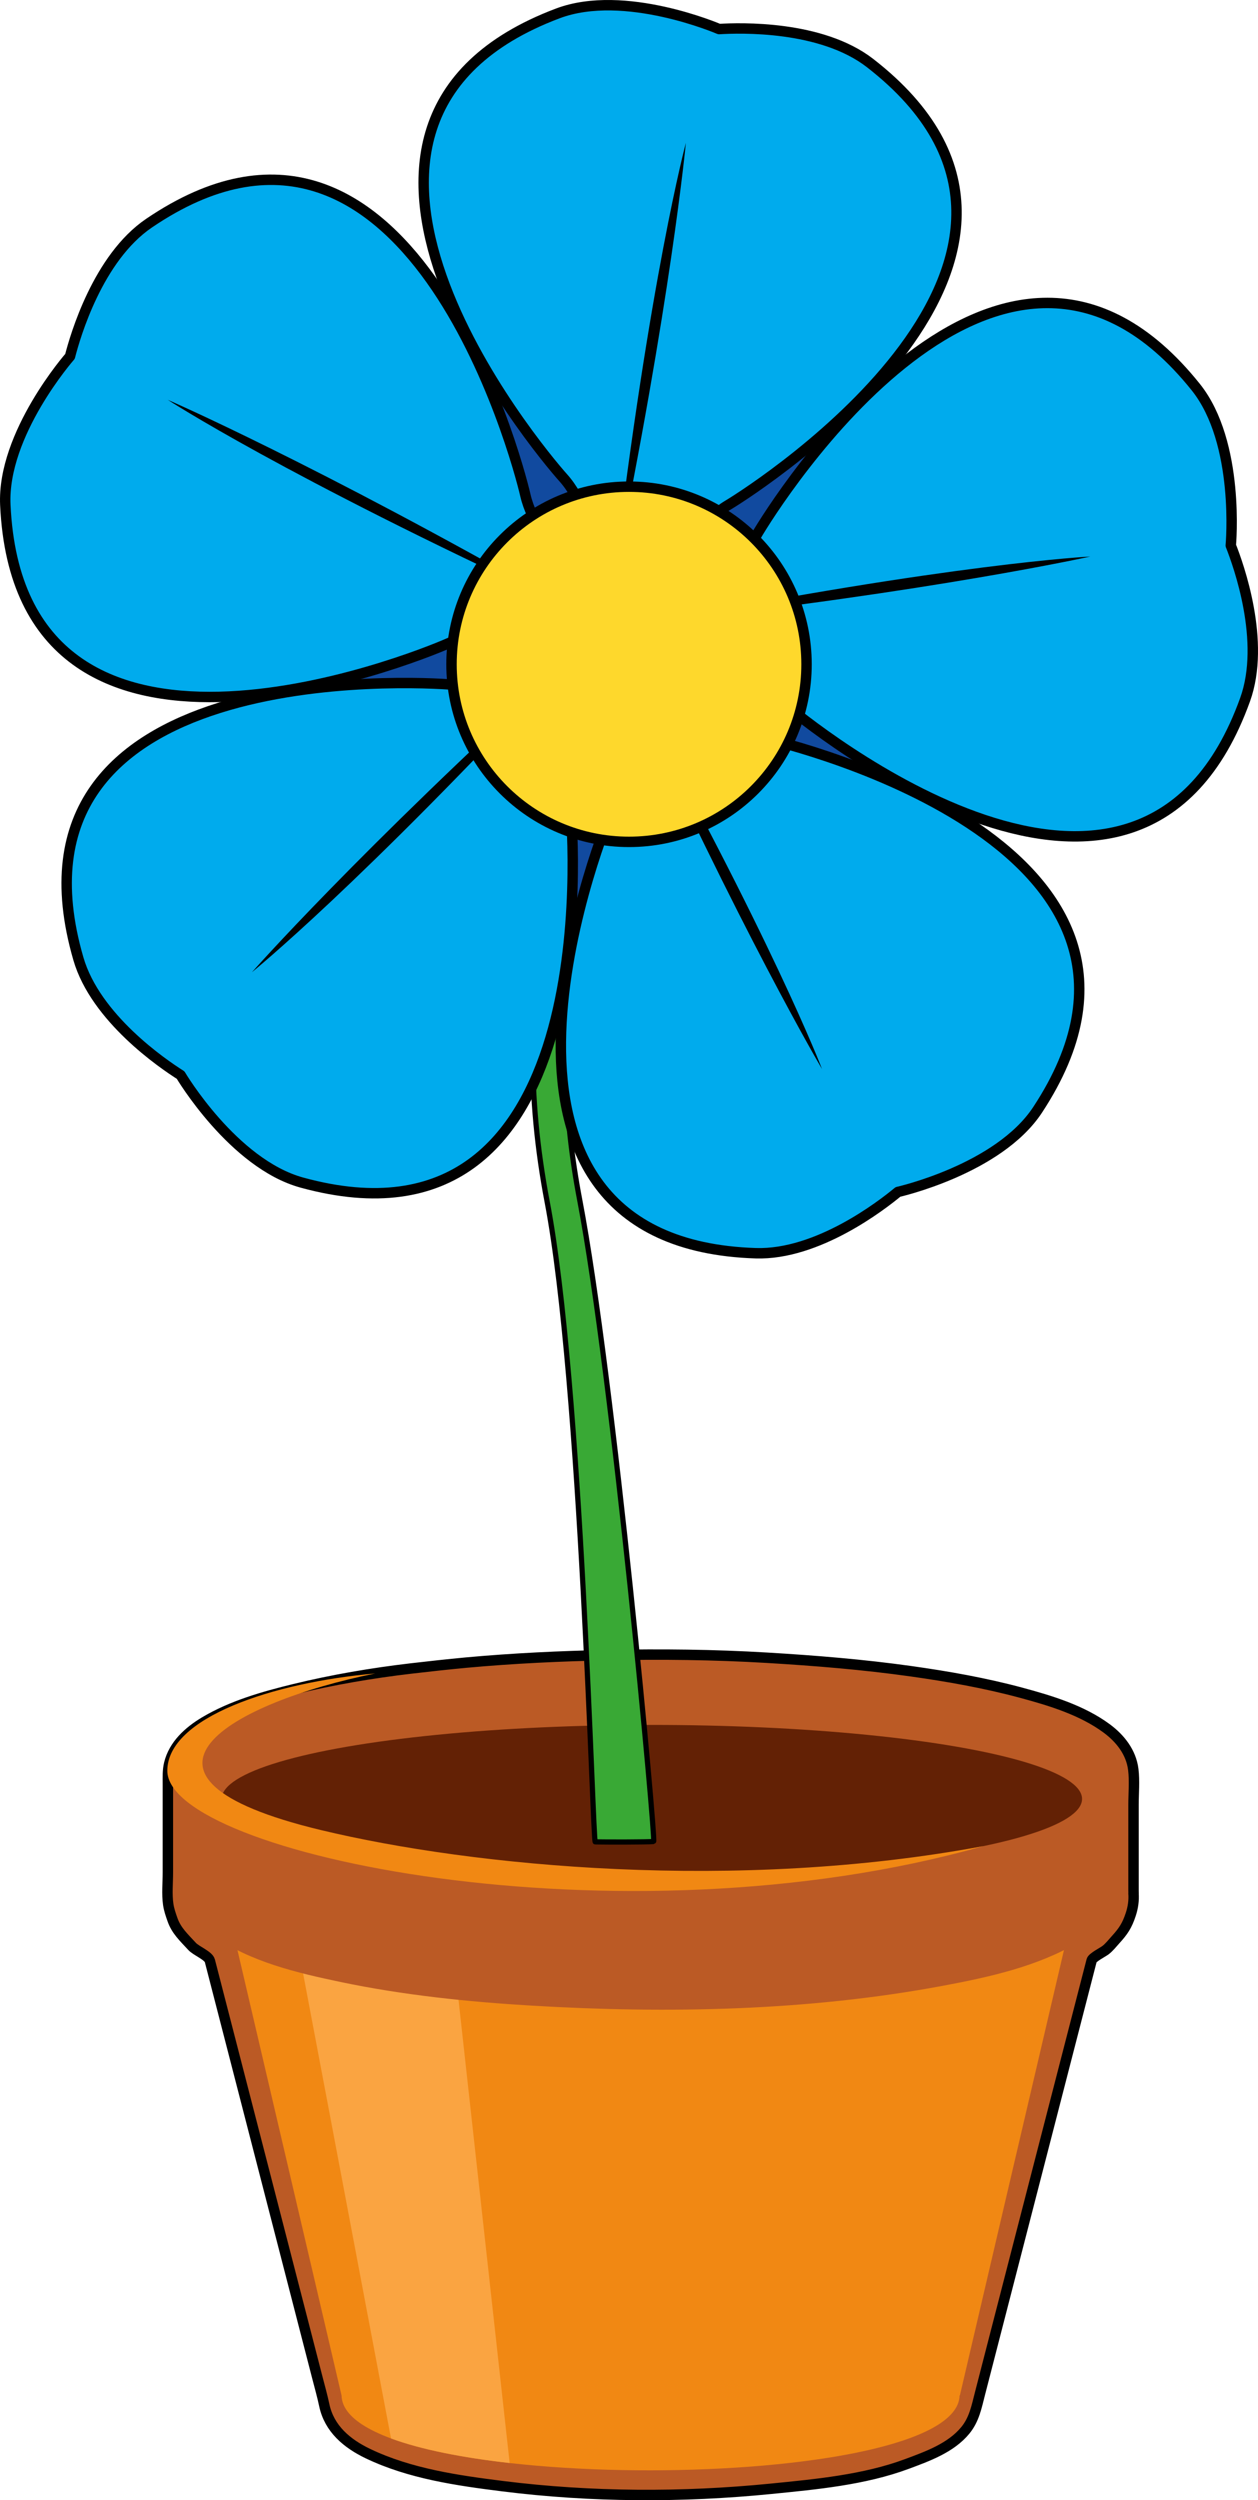
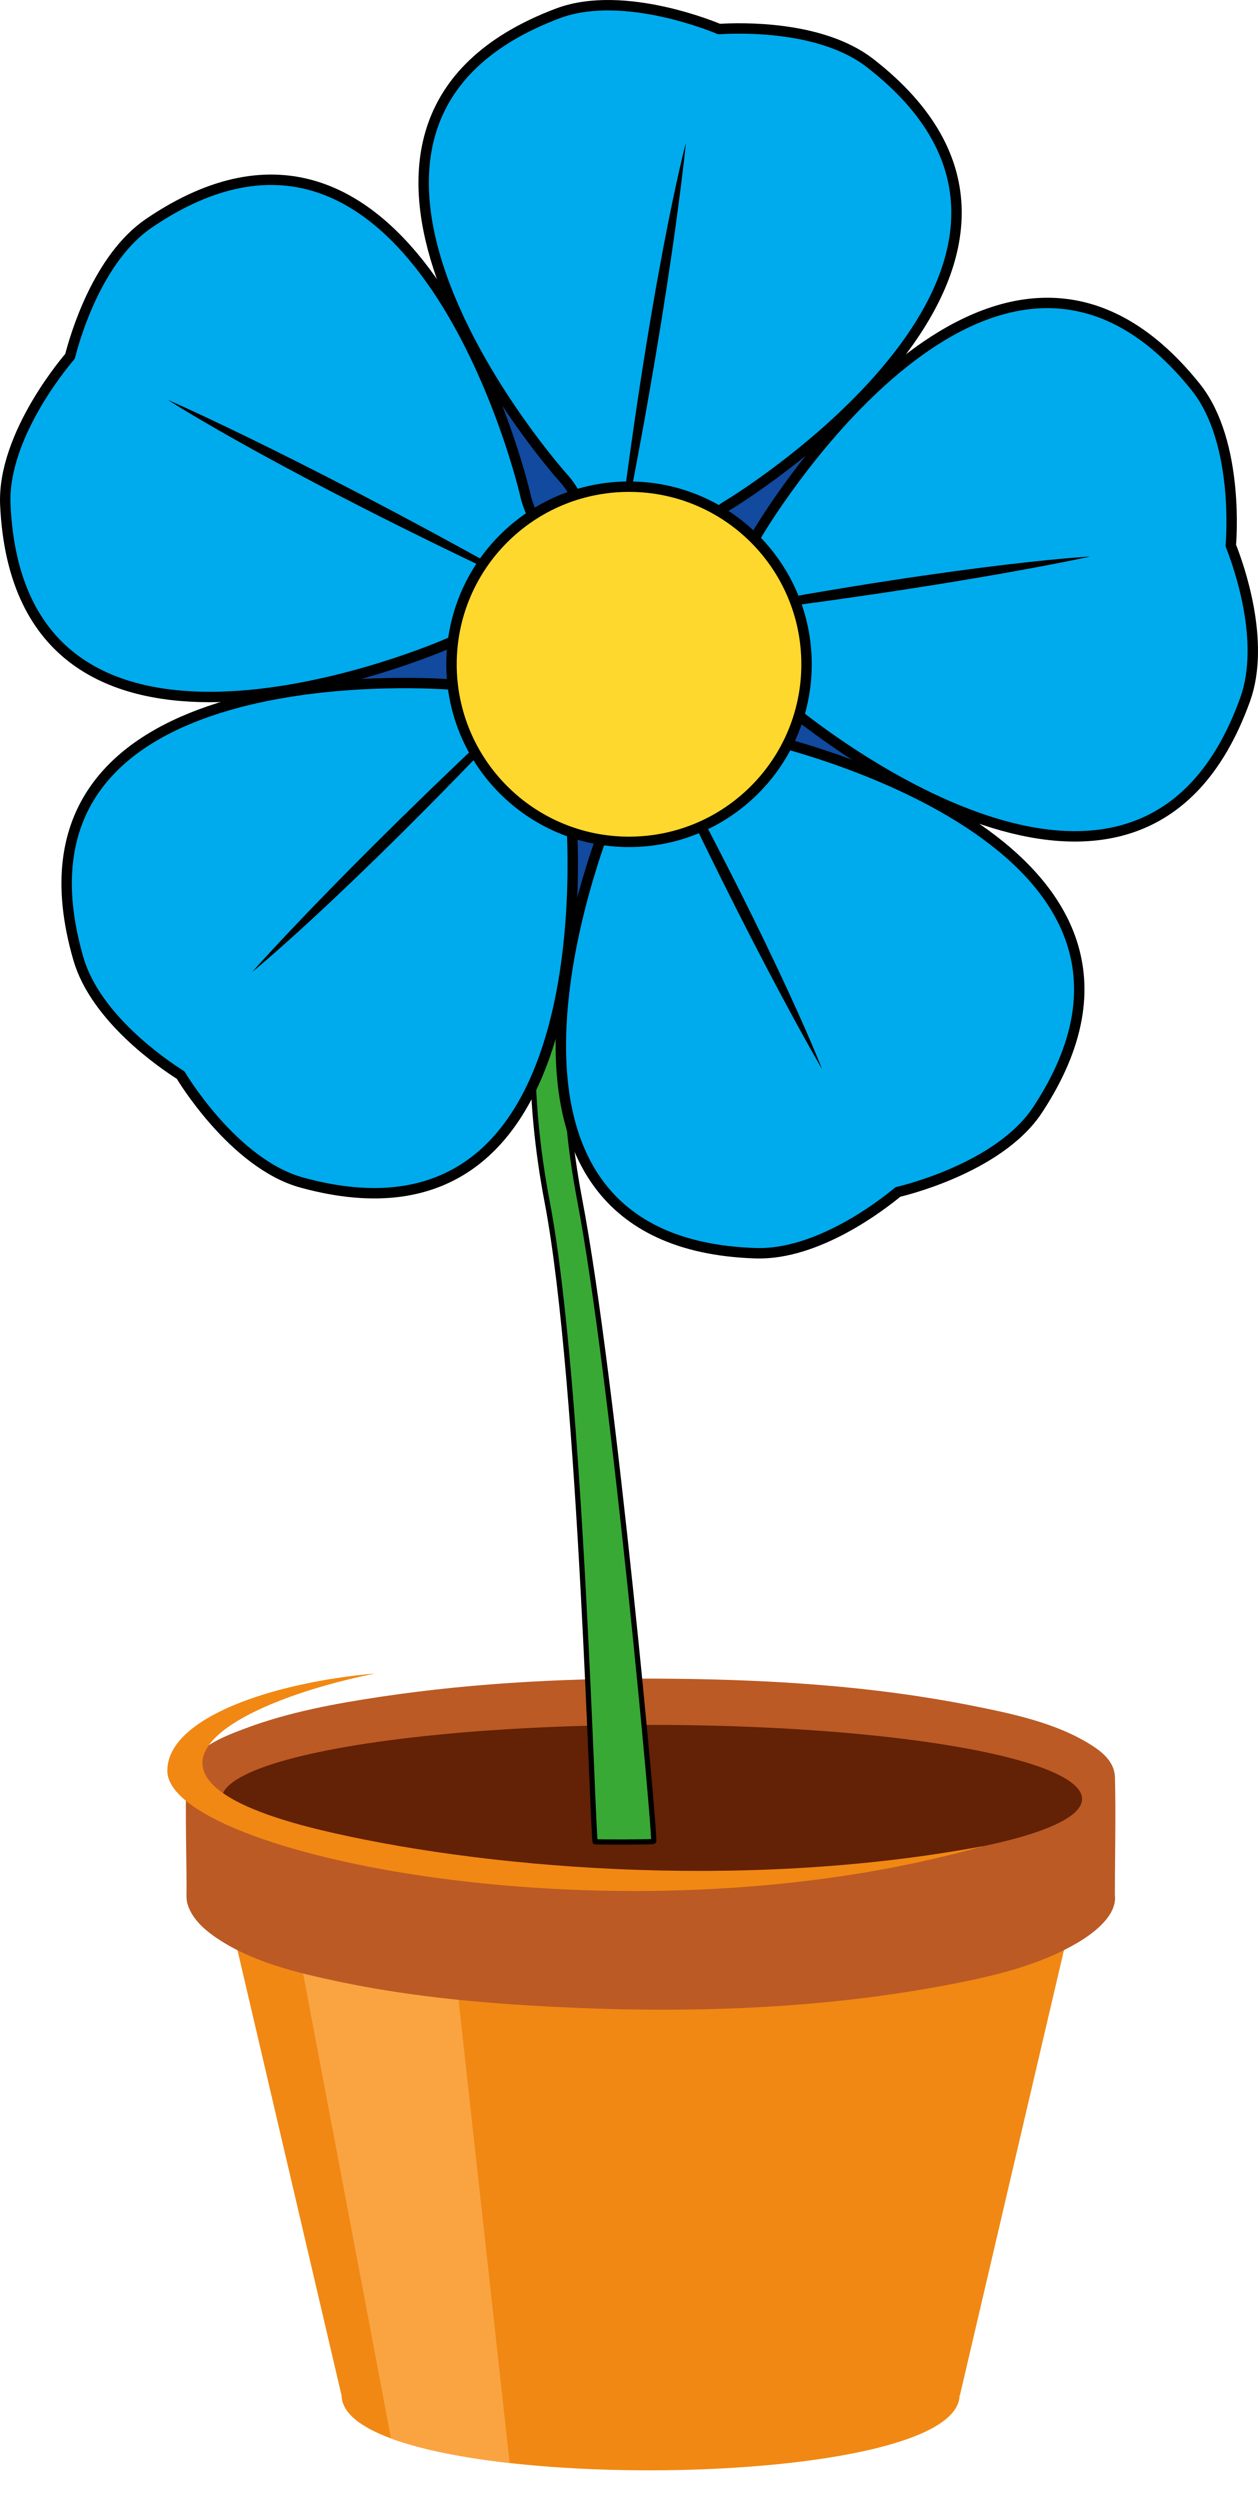
<svg xmlns="http://www.w3.org/2000/svg" version="1.1" id="Layer_1" x="0px" y="0px" width="120.823px" height="240.022px" viewBox="0 0 120.823 240.022" enable-background="new 0 0 120.823 240.022" xml:space="preserve">
  <g>
-     <path fill-rule="evenodd" clip-rule="evenodd" fill="#BB5A25" stroke="#000000" stroke-linecap="round" stroke-linejoin="round" stroke-miterlimit="10" d="   M29.817,170.709c-1.783,0.433-3.554,0.897-5.239,1.634c7.152,0,14.305,0,21.458,0c12.741,0,25.483,0,38.224,0   c5.46,0,10.919,0,16.379,0c-3.733-1.633-7.964-2.302-11.977-2.848c-4.248-0.579-8.514-0.979-12.794-1.227   c-8.583-0.497-17.219-0.538-25.804-0.041C43.272,168.621,36.471,169.25,29.817,170.709z M44.768,159.612   c4.534-0.415,9.085-0.627,13.637-0.721c5.076-0.105,10.174-0.049,15.243,0.253c4.637,0.276,9.263,0.652,13.864,1.299   c3.563,0.501,7.122,1.132,10.599,2.07c2.803,0.756,5.807,1.668,8.17,3.411c1.311,0.967,2.362,2.296,2.564,3.954   c0.135,1.104,0.022,2.282,0.022,3.388c0,2.753,0,5.505,0,8.258c0,0.106,0.002,0.211,0.008,0.317   c-0.003-0.028-0.006-0.058-0.009-0.086c0.053,0.692-0.046,1.368-0.263,2.026c-0.354,1.078-0.72,1.624-1.466,2.44   c-0.314,0.344-0.606,0.733-0.982,1.012c-0.248,0.183-1.235,0.684-1.309,0.972c-0.837,3.243-1.673,6.487-2.51,9.73   c-2.737,10.614-5.475,21.228-8.213,31.842c-0.326,1.263-0.548,2.489-1.407,3.536c-1.386,1.69-3.628,2.492-5.604,3.228   c-4.111,1.53-8.748,1.957-13.08,2.388c-8.48,0.844-17.258,0.811-25.718-0.248c-4.388-0.55-8.949-1.202-12.975-3.13   c-2.017-0.966-3.715-2.389-4.193-4.643c-0.191-0.902-0.443-1.792-0.674-2.686c-2.875-11.145-5.75-22.288-8.625-33.432   c-0.471-1.827-0.942-3.654-1.414-5.48c-0.092-0.358-0.185-0.716-0.277-1.073c-0.129-0.499-1.311-0.948-1.704-1.375   c-0.81-0.88-1.517-1.521-1.885-2.572c-0.171-0.485-0.337-0.96-0.411-1.472c-0.143-0.996-0.032-2.034-0.032-3.092   c0-2.815,0-5.631,0-8.445c0-0.669-0.034-1.317,0.126-1.975c0.442-1.81,1.874-3.094,3.418-4.014   c2.615-1.557,5.662-2.419,8.598-3.135c3.686-0.898,7.454-1.54,11.221-1.981C41.249,159.971,43.006,159.777,44.768,159.612z" />
    <path fill-rule="evenodd" clip-rule="evenodd" fill="#F18813" d="M19.867,174.641h85.259L92.192,229.96h-0.03   c-0.165,9.527-59.194,9.659-59.358,0h-0.002L19.867,174.641L19.867,174.641z" />
    <path fill-rule="evenodd" clip-rule="evenodd" fill="#FAA441" d="M48.949,236.453c-4.523-0.509-8.511-1.294-11.393-2.359   l-9.793-51.769l15.319,0.999L48.949,236.453L48.949,236.453z" />
    <path fill-rule="evenodd" clip-rule="evenodd" fill="#BB5A25" d="M107.077,181.917c0.235,1.994-2.063,3.682-3.535,4.557   c-3.908,2.326-8.627,3.351-13.046,4.175c-12.901,2.407-26.341,2.672-39.411,1.894c-6.158-0.366-12.334-1.004-18.378-2.27   c-4.125-0.864-8.669-1.93-12.167-4.405c-1.064-0.753-2.093-1.73-2.507-3.001c-0.169-0.533-0.116-1.011-0.116-1.557   c0-3.577-0.144-7.186-0.012-10.758c0.095-2.561,3.627-3.86,5.642-4.618c4.206-1.581,8.707-2.402,13.138-3.062   c9.285-1.38,18.728-1.818,28.107-1.709c9.514,0.102,19.125,0.709,28.472,2.564c3.911,0.778,8.253,1.671,11.657,3.869   c1.117,0.722,2.128,1.647,2.164,3.045C107.18,174.39,107.077,178.162,107.077,181.917z M17.903,182.149   C17.902,182.149,17.902,182.149,17.903,182.149L17.903,182.149z M17.903,170.476C17.902,170.476,17.902,170.476,17.903,170.476   L17.903,170.476z" />
    <ellipse fill-rule="evenodd" clip-rule="evenodd" fill="#632105" cx="62.608" cy="172.7" rx="41.318" ry="7.106" />
    <path fill-rule="evenodd" clip-rule="evenodd" fill="#F18813" d="M94.441,177.228c-34.984,9.9-78.371,0.72-78.371-7.231   c0-5.109,10.167-8.488,19.967-9.342c-13.751,2.769-26.597,9.898-5.218,15.033C45.446,179.202,70.786,181.647,94.441,177.228   L94.441,177.228z" />
  </g>
  <g>
    <path fill="#39A935" stroke="#000000" stroke-width="0.5" stroke-linecap="round" stroke-linejoin="round" stroke-miterlimit="10" d="   M57.167,176.821c-0.236-0.002-1.312-44.097-4.609-61.409c-1.942-10.189-1.845-19.632,0.288-28.068   c2.681-10.601,8.602-19.634,17.599-26.853l2.483,1.199C53.25,77.476,52.684,99.492,55.675,115.181   c3.257,17.078,7.33,61.587,7.104,61.605C62.092,176.844,58.37,176.844,57.167,176.821z" />
    <circle fill="#114A9F" stroke="#000000" stroke-miterlimit="10" cx="60.412" cy="59.869" r="31.138" />
    <g>
      <path fill="#00ABED" stroke="#000000" stroke-linecap="round" stroke-linejoin="round" stroke-miterlimit="10" d="M83.568,6.056    C78.879,2.42,71.067,2.665,69.064,2.79c0,0-9.079-3.919-15.493-1.502c-28.054,10.584-1.908,41.874,0.528,44.582    c3.519,3.921,4.292,13.227,4.292,13.227l3.488,0.523c0,0,3.511-8.418,8.031-11.122C73.036,46.626,107.252,24.447,83.568,6.056z" />
      <path fill="#00ABED" stroke="#000000" stroke-linecap="round" stroke-linejoin="round" stroke-miterlimit="10" d="M14.312,21.425    c-4.911,3.336-7.091,10.838-7.589,12.789c0,0-6.533,7.43-6.211,14.27C1.904,78.43,39.744,63.23,43.073,61.754    c4.811-2.137,13.902,0.007,13.902,0.007l1.582-3.156c0,0-6.929-5.942-8.101-11.073C49.642,43.979,39.117,4.587,14.312,21.425z" />
      <path fill="#00ABED" stroke="#000000" stroke-linecap="round" stroke-linejoin="round" stroke-miterlimit="10" d="M7.528,92.041    c1.655,5.702,8.118,10.093,9.817,11.167c0,0,5.041,8.511,11.651,10.323c28.915,7.925,26.155-32.758,25.771-36.378    c-0.542-5.24,4.3-13.223,4.3-13.223l-2.509-2.476c0,0-7.787,4.749-13.036,4.281C39.896,65.408-0.824,63.244,7.528,92.041z" />
      <path fill="#00ABED" stroke="#000000" stroke-linecap="round" stroke-linejoin="round" stroke-miterlimit="10" d="M72.588,120.312    c5.934,0.187,12.109-4.603,13.654-5.885c0,0,9.653-2.161,13.418-7.887c16.472-25.049-23.07-34.999-26.632-35.756    c-5.149-1.101-11.248-8.175-11.248-8.175l-3.127,1.622c0,0,2.11,8.874,0.041,13.72C57.262,81.299,42.624,119.356,72.588,120.312z" />
      <path fill="#00ABED" stroke="#000000" stroke-linecap="round" stroke-linejoin="round" stroke-miterlimit="10" d="M119.582,67.173    c2.014-5.584-0.633-12.938-1.373-14.805c0,0,0.918-9.849-3.358-15.199c-18.733-23.406-40.414,11.13-42.236,14.282    c-2.638,4.559-11.25,8.168-11.25,8.168l0.576,3.481c0,0,9.092,0.733,13.061,4.194C77.745,69.693,109.417,95.376,119.582,67.173z" />
    </g>
    <g>
      <path d="M58.976,55.4c3.415-28.747,6.899-41.684,6.899-41.684S64.419,29.045,58.976,55.4z" />
      <path d="M53.626,57.83C27.341,45.701,16.108,38.38,16.108,38.38S30.24,44.506,53.626,57.83z" />
      <path d="M54.281,63.663C34.623,84.915,24.195,93.335,24.195,93.335S34.379,81.788,54.281,63.663z" />
      <path d="M60.028,64.847c14.141,25.264,18.924,37.785,18.924,37.785S71.118,89.368,60.028,64.847z" />
      <path d="M62.934,59.742c28.395-5.638,41.779-6.315,41.779-6.315S89.681,56.777,62.934,59.742z" />
    </g>
    <circle fill="#FED82C" stroke="#000000" stroke-linecap="round" stroke-linejoin="round" stroke-miterlimit="10" cx="60.414" cy="63.771" r="17.049" />
  </g>
</svg>